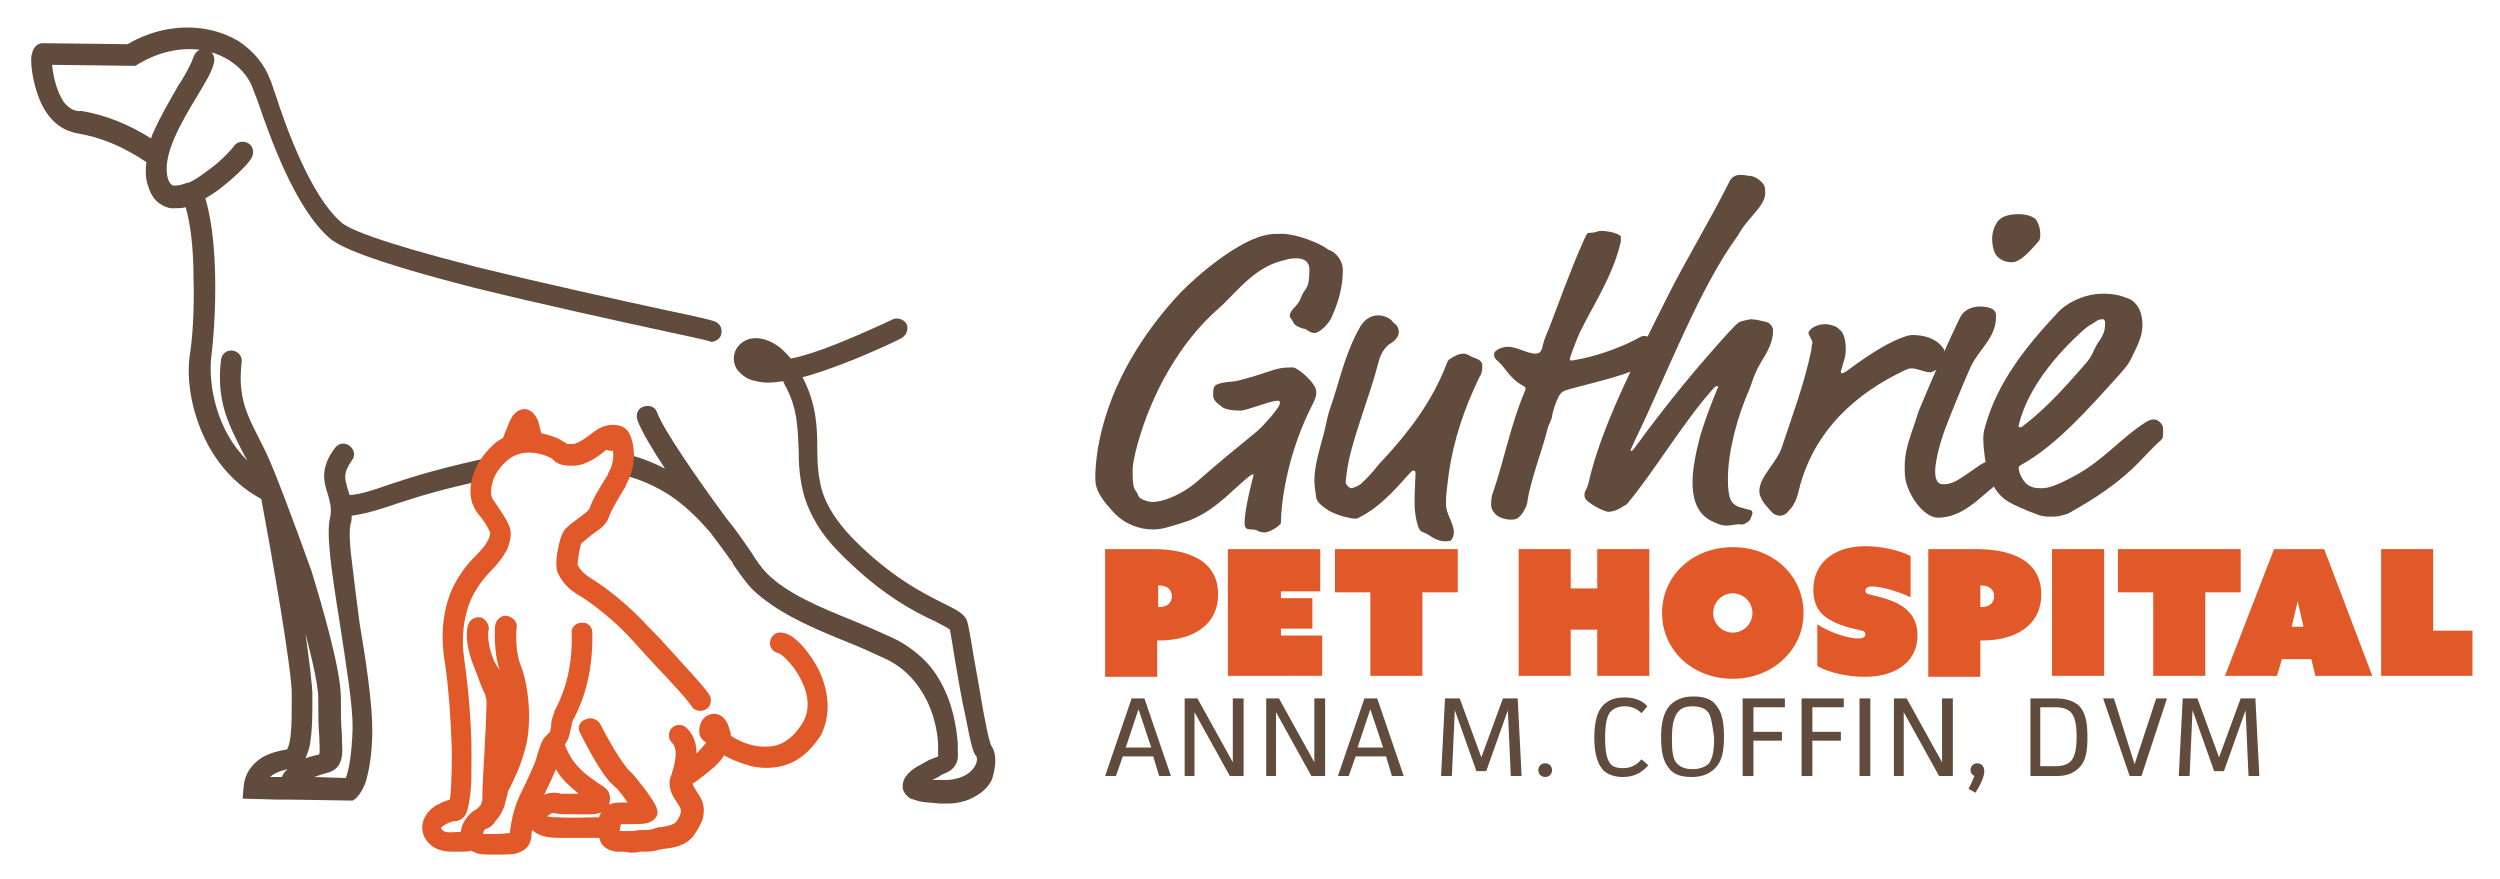
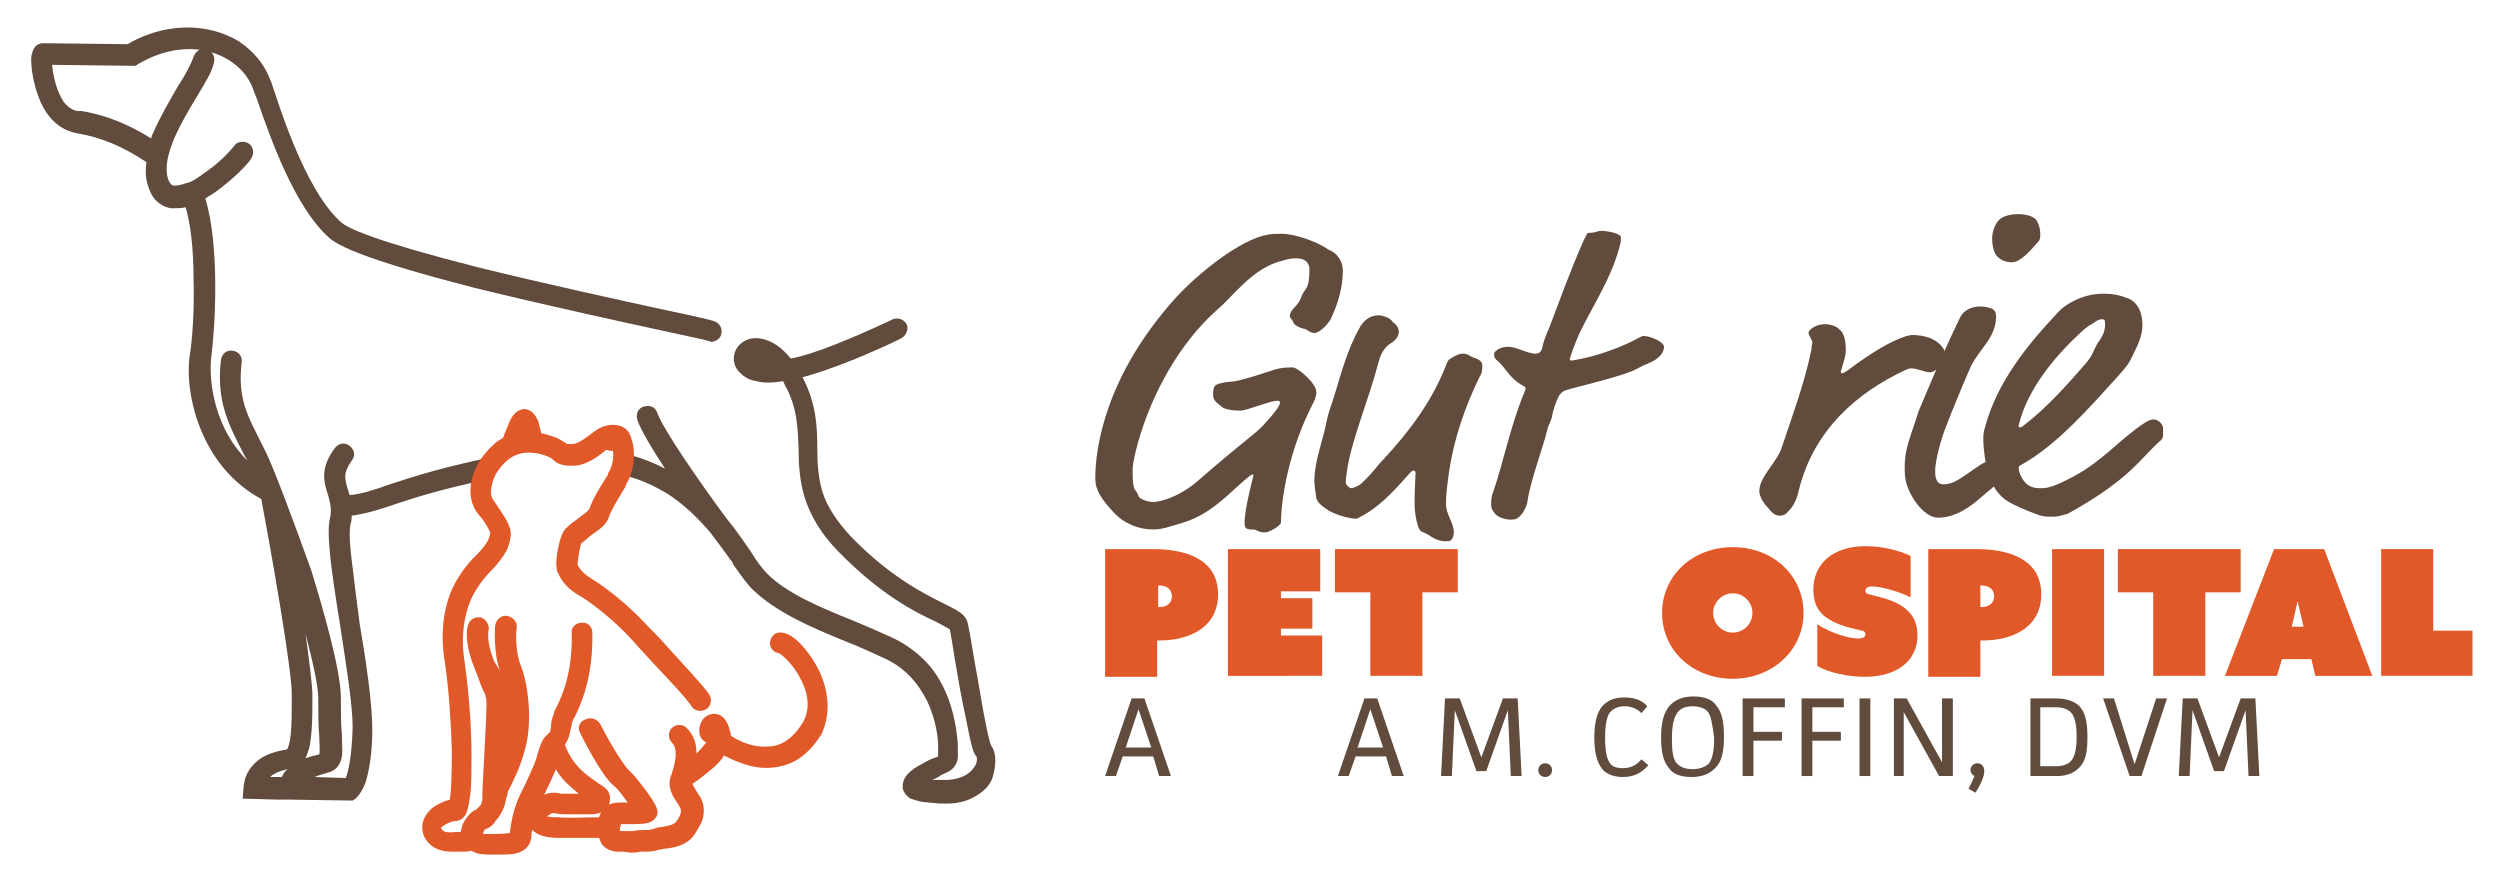
<svg xmlns="http://www.w3.org/2000/svg" height="89.5px" id="Layer_1" style="enable-background:new -178 154.5 254.5 89.5;" version="1.1" viewBox="-178 154.5 254.5 89.5" width="254.5px" x="0px" y="0px">
  <style type="text/css">
	.st0{fill:#604B3C;}
	.st1{fill:#E15829;}
</style>
  <g>
    <g>
      <path class="st0" d="M-41.3,182c0,2.4-0.9,4.2-1.1,4.7c-0.2,0.6-1.2,1.7-1.8,1.7c-0.4,0-0.7-0.3-0.9-0.4c-0.6-0.1-1.1-0.4-1.2-0.6&#13;&#10;   c-0.1-0.3-0.4-0.6-0.4-0.7c0-0.7,0.8-1,1.1-1.8c0.4-1.2,0.9-0.7,0.9-3c0-0.7-0.5-1.1-1.3-1.1c-0.3,0-0.7,0-1.3,0.2&#13;&#10;   c-2.7,0.6-4.5,2.8-6.1,4.4l-1.2,1.1c-3.9,3.7-6.6,9.1-7.8,14c-0.2,0.9-0.3,1.4-0.3,1.9c0,2.4,0.3,1.7,0.6,2.6&#13;&#10;   c0.1,0.3,0.9,0.6,1.5,0.6c0.8,0,2.8-0.6,4.6-2.2c4.6-4,5.5-4.5,6.5-5.5c1.3-1.4,1.8-2.1,1.8-2.4c0-0.2-0.1-0.2-0.3-0.2&#13;&#10;   c-0.7,0-3.1,1-3.7,1c-0.9,0-1.4-0.1-1.8-0.3c-0.8-0.6-1-0.8-1-1.3c0-0.9,0.1-1,0.8-1.2c0.9-0.2,1.3-0.1,1.9-0.3&#13;&#10;   c1.2-0.3,1.8-0.5,2.7-0.8c1.2-0.4,1.6-0.5,2.7-0.5c0.5,0,2.4,1.6,2.4,2.5c0,0.3,0,0.6-0.7,1.9c-2.4,5-2.9,9.7-2.9,11.4&#13;&#10;   c0,0.3-1.2,1-1.6,1c-0.9,0-0.6-0.3-1.4-0.3c-0.6,0-0.7-0.2-0.7-0.7c0-1.5,0.9-4.7,0.9-4.8c0-0.1,0-0.1-0.1-0.1s-0.4,0.2-1.5,1.2&#13;&#10;   c-3.2,3-4.4,3.4-6.9,4.1c-0.6,0.2-1.2,0.3-1.7,0.3c-1.5,0-2.9-0.6-3.9-1.6c-1.4-1.5-2-2.4-2-3.6c0-2.9,0.9-10.3,8.2-18.4&#13;&#10;   c2.2-2.4,6.5-5.9,9.3-6.4c0.4-0.1,1.1-0.1,1.5-0.1c1.4,0,3.8,0.9,4.7,1.6C-41.9,180.2-41.3,181.1-41.3,182z" />
      <path class="st0" d="M-35.6,188.3c0,0.3-0.2,0.8-0.9,1.2c-0.3,0.2-0.9,0.7-1.2,2c-1,3.8-2.8,8-3.2,11.1c-0.1,0.6-0.1,0.8-0.1,1&#13;&#10;   c0,0.2,0.3,0.6,0.6,0.6c0.1,0,0.6-0.2,0.9-0.4c1.5-1.4,1.5-1.7,2.3-2.5c2.7-2.9,5-6,6.4-9.6c0.2-0.6,0.3-0.6,0.8-0.9&#13;&#10;   c0.4-0.2,0.6-0.3,1-0.3s0.7,0.3,1,0.4c0.7,0.2,0.9,0.5,0.9,0.8c0,0.7-0.1,0.9-0.3,1.2c-1.5,3.1-2.6,6.3-3.1,9.7&#13;&#10;   c-0.1,0.9-0.3,2-0.3,3.2c0,1.1,0.8,1.9,0.8,2.9c0,0.3-0.1,0.6-0.3,0.8c-0.1,0.1-0.3,0.1-0.6,0.1c-0.6,0-1.2-0.3-1.6-0.6&#13;&#10;   c-0.8-0.5-0.8-0.2-1.1-0.8c-0.3-0.9-0.4-1.7-0.4-2.6c0-1.1,0.1-2.5,0.1-2.9c0-0.1,0-0.3-0.2-0.3s-0.4,0.3-0.6,0.5&#13;&#10;   c-1.5,1.7-3,3.3-4.8,4.2c-0.3,0.2-0.4,0.2-0.6,0.2c-0.2,0-1.5-0.2-2.6-0.8c-0.8-0.5-1.2-0.9-1.3-1.3c-0.1-0.6-0.2-1.4-0.2-1.8&#13;&#10;   c0-1.5,0.6-3.4,1-4.9c0.3-1.2,0.3-1.6,0.7-2.7c0.9-2.6,1.4-5.3,3-8.1c0.5-0.8,1.2-1.1,1.8-1.1c0.4,0,1.2,0.2,1.5,0.7&#13;&#10;   C-35.9,187.5-35.6,187.8-35.6,188.3z" />
      <path class="st0" d="M-17.2,188.4c-0.4,0.9-1,2.5-1,2.7c0,0.1,0.1,0.1,0.2,0.1c0.1,0,0.6-0.1,1.1-0.2c1.9-0.4,4.3-1.3,5.7-2.1&#13;&#10;   c0.2-0.1,0.4-0.2,0.5-0.2c0.7,0,2.1,0.6,2.1,1.1c0,0.6-0.5,1.2-1.4,1.6c-1.2,0.5-1.2,0.6-1.9,0.9c-2.1,0.8-5.7,1.6-6.6,1.9&#13;&#10;   c-0.4,0.1-0.6,0.3-0.8,0.6c-0.3,0.6-0.6,1.4-0.7,2.1c-0.1,0.5-0.4,0.9-0.5,1.4c-0.3,1.4-1.7,5.1-2,7.2c0,0.4-0.5,1.5-1.1,1.8&#13;&#10;   c-0.2,0.1-0.5,0.1-0.6,0.1c-0.5,0-1.2-0.2-1.5-0.5c-0.3-0.3-0.5-0.6-0.5-1c0-0.3,0-0.9,0.2-1.3c1.1-3.2,1.8-6.9,3.2-10.2&#13;&#10;   c0-0.1,0.1-0.2,0.1-0.3c0-0.1,0-0.2-0.2-0.3c-1.5-0.8-1.8-1.9-2.8-2.7c-0.2-0.2-0.2-0.4-0.2-0.5c0-0.3,0.2-0.4,0.5-0.6&#13;&#10;   c0.3-0.1,0.5-0.2,0.9-0.2c0.9,0,2,0.7,2.8,0.7c0.4,0,0.6-0.2,0.7-0.6c0.1-0.5,0.3-1.1,0.7-2c1-2.6,2.2-6,3.6-9.1&#13;&#10;   c0.3-0.6,0.3-0.6,0.5-0.6c0.7,0,0.8-0.2,1.2-0.2s1.1,0.1,1.6,0.3c0.2,0.1,0.4,0.2,0.4,0.3c0,0.1,0,0.2,0,0.5&#13;&#10;   C-13.8,182.6-15.8,185.5-17.2,188.4z" />
-       <path class="st0" d="M-2.2,208c-0.3,0-0.6,0-1.2-0.3c-1.6-0.6-2.3-2-2.3-4.1c0-1.3,0.3-2.9,0.8-4.8c0.6-1.9,1.1-3.2,1.6-4.4&#13;&#10;   c0.1-0.3,0.2-0.4,0.2-0.5c0,0,0-0.1-0.1-0.1s-0.3,0.1-0.6,0.5c-2.9,3.3-5.9,8.3-8.4,11.3c-0.2,0.3-0.3,0.3-0.5,0.4&#13;&#10;   c-0.4,0.3-1,0.6-1.6,0.6c-0.2,0-1.5-0.5-2.2-1.2c-0.1-0.1-0.2-0.3-0.2-0.5c0-0.5,0.2-0.4,0.4-1.2c1.3-5.7,4.5-11.9,8.1-19.1&#13;&#10;   c1.8-3.6,4.2-7.5,6.3-11.7c0.3-0.5,0.7-0.6,1.1-0.6s0.7,0.1,0.9,0.1c0.4,0,0.9,0.3,1.2,0.6s0.4,0.5,0.4,1.1c0,1.1-0.9,1.8-2,3.2&#13;&#10;   c-0.4,0.5-0.5,0.7-0.8,1.2c-3.9,5.3-7.2,14.1-10.5,20.9c-0.3,0.7-0.4,0.8-0.4,0.9s0,0.1,0.1,0.1c0,0,0.1,0,0.3-0.3&#13;&#10;   c3.5-4.8,6.6-8.5,9.7-11.9c0.6-0.6,0.8-0.9,1.2-1c0.4-0.1,0.8-0.2,1-0.2c0.4,0,1.2,0.2,1.6,0.3c0.3,0.1,0.6,0.5,0.6,0.8&#13;&#10;   c0,1.2-0.5,2.1-1.3,3.4c-0.6,1-0.8,1.8-1.1,2.6c-1.2,2.7-2.2,6.3-2.2,9.2c0,2.1,0.4,2.5,1.1,2.8c0.3,0.1,0.7,0.2,1.1,0.3&#13;&#10;   c0.2,0,0.3,0.2,0.3,0.3c0,0.2-0.1,0.3-0.2,0.6c-0.1,0.3-0.5,0.5-0.8,0.6C-1.2,207.8-1.6,208-2.2,208z" />
      <path class="st0" d="M9.9,190.1c0,0.5-0.1,0.9-0.3,1.5c-0.1,0.5-0.2,0.6-0.2,0.7c0,0.1,0,0.2,0.1,0.2c0,0,0.2,0,0.6-0.3&#13;&#10;   c2.4-1.8,4.4-3,6-3.5c0.1,0,0.4-0.1,0.5-0.1c1.2,0,2.4,0.3,3.1,1.2c0.2,0.2,0.3,0.5,0.3,0.7c0,1.3-1.2,1.9-1.5,1.9&#13;&#10;   c-0.6,0-1.3-0.4-1.9-0.4c-0.1,0-0.3,0-0.7,0.2c-4.7,2.2-9.3,6-10.8,12.3c-0.3,1.3-0.8,1.8-1.1,2.1c-0.2,0.3-0.6,0.4-0.8,0.4&#13;&#10;   c-0.7,0-1-0.6-1.3-0.9c-0.4-0.4-0.8-1.1-0.8-1.6c0-1.5,1.8-2.9,2.3-4.5c1.1-3.3,2.3-6.5,3-9.9c0-0.4,0.1-0.6,0.1-0.7&#13;&#10;   c0-0.3-0.3-0.6-0.4-1c0-0.3,0.7-0.9,1.7-0.9c0.6,0,1.3,0.3,1.4,0.5C9.7,188.3,9.9,189.1,9.9,190.1z" />
      <path class="st0" d="M23.7,205.1c-0.9,0.8-2.5,2.1-4.4,2.1c-1.3,0-2.7-1.8-3.2-3.4c-0.2-0.6-0.2-1.2-0.2-1.8c0-1.1,0.2-2,0.7-3.5&#13;&#10;   c0.3-0.8,0.5-1.5,0.7-2.1c1.3-3.1,2.6-6.2,4.2-9.5c0.4-0.9,1.3-1.2,2.1-1.2c0.4,0,1,0.1,1.3,0.3c0.2,0.2,0.3,0.3,0.3,0.7&#13;&#10;   c0,2.3-1.8,3.3-2.7,5.4c-0.7,1.6-1.9,4.5-2.5,6.1c-0.7,1.9-1,3.6-1,4.2c0,0.4,0,1.4,0.8,1.4c0.9,0,1.4-0.3,3.1-1.5&#13;&#10;   c1-0.7,1.3-0.9,2-0.9c0.3,0,0.8,0.1,1.1,0.3s0.3,0.4,0.3,0.6c0,0.5-0.3,0.7-0.7,1.2L23.7,205.1z M29.7,178.3c0,0.3,0,0.6-0.2,0.8&#13;&#10;   c-0.8,0.9-1.8,2.1-2.7,2.1s-1.5-0.5-1.7-0.9c-0.2-0.4-0.3-1-0.3-1.5c0-0.6,0.2-1.3,0.6-1.8c0.4-0.5,1.2-0.7,2.1-0.7&#13;&#10;   c0.7,0,1.5,0.2,1.8,0.6C29.6,177.4,29.7,177.9,29.7,178.3z" />
      <path class="st0" d="M30.8,207.1c-0.5,0-0.9,0-1.6-0.3c-0.9-0.3-2.4-1-2.7-1.2c-0.9-0.5-1.7-1.5-2.1-3c-0.3-0.9-0.5-2.5-0.5-3.3&#13;&#10;   c0-0.4,0-0.8,0.2-1.4c1.2-4.4,4.1-8.1,7.4-11.6c0.7-0.8,2.5-1.9,4.6-1.9c1.2,0,1.8,0.2,2.6,0.5c0.5,0.2,1.4,0.9,1.4,2.7&#13;&#10;   c0,1.1-0.5,2.1-1,3.1c-0.4,0.9-0.8,1.3-1.4,2c-3,3.3-6.3,7.1-9.9,9.1c-0.2,0.1-0.3,0.2-0.3,0.3c0,0.7,0.6,1.6,1,1.8&#13;&#10;   c0.5,0.3,0.9,0.3,1.3,0.3c0.7,0,1.4-0.2,3.3-1.2c3-1.6,4.8-3.9,7.3-5.5c0.5-0.3,0.7-0.3,0.9-0.3c0.3,0,0.9,0.4,0.9,0.9&#13;&#10;   c0,0.4,0,0.4,0,0.6s0,0.4-0.2,0.6c-2.1,1.8-3,3.9-9.5,7.5C31.5,207.1,31.3,207.1,30.8,207.1z M36.3,187.5c0-0.3,0-0.5-0.3-0.5&#13;&#10;   s-0.5,0.1-0.9,0.4c-0.5,0.3-0.4,0.2-0.9,0.6c-2.8,2.5-5.8,6-6.7,9.8c0,0.2,0,0.2,0.1,0.2s0.2,0,0.3-0.1c2.5-1.9,4.6-4.3,6.6-6.6&#13;&#10;   c0.6-0.8,0.5-0.9,1-1.8C36,188.8,36.3,188.3,36.3,187.5z" />
    </g>
    <g>
      <path class="st0" d="M-60,233.5l-0.6-2h-3.1l-0.7,2h-1.1l2.7-7.9h1.3l2.7,7.9H-60z M-62.1,226.7l-1.3,3.9h2.6L-62.1,226.7z" />
-       <path class="st0" d="M-56.1,225.6l3.6,6.5v-6.5h1.1v7.9h-1.4l-3.6-6.5v6.5h-1v-7.9H-56.1z" />
-       <path class="st0" d="M-47.8,225.6l3.6,6.5v-6.5h1.1v7.9h-1.4l-3.6-6.5v6.5h-1v-7.9H-47.8z" />
      <path class="st0" d="M-36.3,233.5l-0.6-2H-40l-0.7,2h-1.1l2.7-7.9h1.3l2.7,7.9H-36.3z M-38.5,226.7l-1.3,3.9h2.6L-38.5,226.7z" />
      <path class="st0" d="M-29.4,225.6l2.2,6l2.2-6h1.5l0.4,7.9h-1.1l-0.3-6.7l-2.2,6.2h-1l-2.2-6.2l-0.3,6.7h-1.1l0.4-7.9H-29.4z" />
      <path class="st0" d="M-20.7,232.2c0.4,0,0.7,0.3,0.7,0.7s-0.3,0.7-0.7,0.7s-0.7-0.3-0.7-0.7S-21.1,232.2-20.7,232.2z" />
      <path class="st0" d="M-10.2,232.4c-0.7,0.8-1.5,1.2-2.6,1.2c-0.9,0-1.6-0.3-2-0.7c-0.7-0.8-0.9-2-0.9-3.3c0-1.3,0.2-2.6,0.9-3.3&#13;&#10;   c0.5-0.5,1.1-0.8,2.2-0.8c0.8,0,1.7,0.2,2.3,0.9l-0.6,0.7c-0.5-0.5-1.1-0.7-1.7-0.7c-0.8,0-1.2,0.3-1.5,0.6&#13;&#10;   c-0.3,0.4-0.5,1.2-0.5,2.6c0,1.5,0.2,2.2,0.5,2.6c0.2,0.3,0.6,0.5,1.3,0.5c0.8,0,1.4-0.3,1.9-0.9L-10.2,232.4z" />
      <path class="st0" d="M-3.4,232.7c-0.5,0.5-1.2,0.9-2.4,0.9c-1.1,0-1.9-0.3-2.3-0.9c-0.6-0.7-0.8-1.7-0.8-3.1&#13;&#10;   c0-1.4,0.2-2.5,0.9-3.3c0.5-0.5,1.2-0.9,2.4-0.9c1.1,0,1.9,0.3,2.3,0.9c0.6,0.7,0.8,1.7,0.8,3.2S-2.7,232-3.4,232.7z M-4.2,226.9&#13;&#10;   c-0.3-0.3-0.8-0.5-1.5-0.5s-1.2,0.2-1.5,0.6c-0.4,0.5-0.6,1.3-0.6,2.7c0,1.3,0.1,2.2,0.6,2.6c0.3,0.3,0.8,0.5,1.5,0.5&#13;&#10;   s1.2-0.2,1.6-0.5c0.4-0.5,0.6-1.2,0.6-2.7C-3.7,228.2-3.8,227.3-4.2,226.9z" />
      <path class="st0" d="M3.7,225.6v0.9H0.5v2.5h2.9v0.9H0.5v3.6h-1.1v-7.9H3.7z" />
      <path class="st0" d="M9.7,225.6v0.9H6.5v2.5h2.9v0.9H6.5v3.6H5.4v-7.9H9.7z" />
      <path class="st0" d="M12.4,225.6v7.9h-1.1v-7.9H12.4z" />
      <path class="st0" d="M16.1,225.6l3.6,6.5v-6.5h1.1v7.9h-1.4l-3.6-6.5v6.5h-1v-7.9H16.1z" />
      <path class="st0" d="M23.3,232.2c0.4,0,0.7,0.3,0.7,0.8c0,0.4-0.2,1.1-0.9,2.2l-0.7-0.4c0.2-0.4,0.4-0.8,0.6-1.3&#13;&#10;   c-0.2-0.1-0.4-0.3-0.4-0.6C22.6,232.5,22.9,232.2,23.3,232.2z" />
      <path class="st0" d="M31.3,225.6c1.1,0,1.8,0.3,2.3,0.7c0.7,0.7,0.9,1.7,0.9,3.2c0,1.3-0.1,2.5-0.9,3.2c-0.5,0.5-1.2,0.8-2.2,0.8&#13;&#10;   h-2.7v-7.9C28.7,225.6,31.3,225.6,31.3,225.6z M29.7,232.5h1.6c0.7,0,1.2-0.2,1.5-0.5c0.4-0.4,0.6-1.2,0.6-2.5s-0.2-2.1-0.6-2.5&#13;&#10;   c-0.3-0.3-0.8-0.5-1.5-0.5h-1.6V232.5z" />
      <path class="st0" d="M45.7,225.6l2.2,6l2.2-6h1.5l0.4,7.9h-1.1l-0.3-6.7l-2.2,6.2h-1l-2.2-6.2l-0.3,6.7h-1.1l0.4-7.9H45.7z" />
      <path class="st0" d="M37.2,225.6l2.1,6.7l2.2-6.7h1.1l-2.6,7.9h-1.2l-2.7-7.9H37.2z" />
    </g>
    <path class="st0" d="M-142.4,204.9c-0.1-0.2-0.1-0.4-0.2-0.6c-0.3-1.1-0.5-1.6,0.4-2.9c0.4-0.5,0.3-1.1-0.2-1.5&#13;&#10;  c-0.5-0.4-1.1-0.3-1.5,0.2c-1.6,2.1-1.1,3.6-0.7,4.8c0.2,0.8,0.4,1.4,0.2,2.3c-0.4,1.6,0.1,5.2,1,10.8c0.6,4,1.3,8.1,1.3,10.6&#13;&#10;  c-0.1,3.2-0.5,4.6-0.7,5.1l-3.2-0.1c0.5-0.2,0.9-0.3,1.2-0.4c0.5-0.1,1.4-0.4,1.6-1.7c0.1-0.6,0-1.3,0-2.3c-0.1-1-0.1-2.2-0.1-3.7&#13;&#10;  c0-2.8-1.9-9.3-3-12.9c-1.8-5-3.7-10.1-4.6-12c-0.1-0.2-0.2-0.4-0.3-0.6c-0.8-1.6-1.5-2.9-1.9-4.2c-0.4-1.4-0.5-2.7-0.3-4.4&#13;&#10;  c0.1-0.6-0.3-1.1-0.9-1.2c-0.6-0.1-1.1,0.3-1.2,0.9c-0.5,4.2,0.7,6.5,2.4,9.8c0.1,0.2,0.2,0.3,0.3,0.5c-3.2-3.1-4-7.8-3.7-10.5&#13;&#10;  c0.4-3,0.9-11.3-0.6-16.2c0.5-0.3,1-0.6,1.5-1c1.3-1,2.7-2.3,3.2-3.1c0.3-0.5,0.2-1.2-0.3-1.5c-0.5-0.3-1.2-0.2-1.5,0.3&#13;&#10;  c-0.3,0.4-1.4,1.6-2.7,2.5c-0.8,0.6-1.4,1-1.9,1.2l0,0h-0.1c-0.8,0.3-1.2,0.3-1.4,0.3c-0.1,0-0.4-0.1-0.6-0.7&#13;&#10;  c-0.7-2.3,1.4-5.8,2.9-8.3c0.9-1.5,1.6-2.6,1.8-3.6c0.1-0.6-0.2-1.1-0.8-1.3c-0.6-0.1-1.1,0.2-1.3,0.8c-0.2,0.6-0.8,1.8-1.6,3&#13;&#10;  c-0.8,1.4-1.8,3.1-2.5,4.7c-0.1,0.2-0.2,0.4-0.2,0.6c-2.4-1.5-4.7-2.4-7.1-2.8c-0.7,0.1-1.3-0.3-1.8-0.9c-0.8-1.2-1.1-2.8-1.2-3.8&#13;&#10;  l8.1,0.1h0.4l0.3-0.2c0.1,0,2.2-1.5,5.2-1.5c2.9,0,5.5,1.6,6.4,3.9c0.1,0.3,0.3,0.8,0.5,1.3c1.3,3.8,3.8,10.9,7.3,14&#13;&#10;  c0.9,0.8,3.5,2.2,14.8,5.1c6.9,1.7,14.7,3.4,19.3,4.4c2.3,0.5,4.2,0.9,4.5,1c0.1,0,0.2,0.1,0.3,0.1c0.4,0,0.9-0.3,1-0.7&#13;&#10;  c0.2-0.6-0.1-1.2-0.7-1.4c-0.3-0.1-1.4-0.4-4.8-1.1c-4.6-1-12.4-2.7-19.3-4.4c-10.6-2.7-13.3-4-13.9-4.6c-3.1-2.7-5.6-9.7-6.7-13.1&#13;&#10;  c-0.2-0.5-0.3-1-0.5-1.4c-0.6-1.6-1.7-2.9-3.2-3.9c-1.5-0.9-3.3-1.4-5.2-1.4c-3,0-5.3,1.2-6.1,1.7l-8.6-0.1c-0.4,0-0.9,0.2-1.1,0.9&#13;&#10;  c0,0.1-0.1,0.3-0.1,0.4c-0.1,0.7,0.1,2.5,0.7,4.1c0.8,2.2,2.2,3.5,4.1,3.8c2.3,0.4,4.5,1.3,6.9,2.9c-0.1,0.9-0.1,1.7,0.2,2.5&#13;&#10;  c0.5,1.7,1.7,2.1,2.3,2.2c0.1,0,0.3,0,0.4,0c0.3,0,0.7,0,1.1-0.1c0.5,1.7,0.8,4.2,0.8,7.2c0.1,3.2-0.1,6.2-0.4,8&#13;&#10;  c-0.3,2.4,0.2,5.3,1.3,7.8c1.3,3,3.4,5.3,6,6.7c1,5.3,3.2,17.8,3.1,20c0,0.2,0,0.4,0,0.6c0,1.1,0,2.3-0.1,3.3&#13;&#10;  c-0.1,1.1-0.3,1.5-0.4,1.6c-0.7,0.1-1.6,0.3-2.5,0.8c-1.1,0.7-1.8,1.7-1.9,3l-0.1,1.2l3.5,0.1h1.2l6.5,0.1l0.3-0.2&#13;&#10;  c0.2-0.2,0.6-0.6,1-1.6c0.4-1.3,0.7-3.1,0.7-5.4c0-2.6-0.6-6.8-1.3-10.9c-0.3-2.4-0.6-4.6-0.8-6.4c-0.3-2.4-0.2-3.3-0.1-3.7&#13;&#10;  c0.1-0.3,0.1-0.5,0.1-0.8c1.4-0.2,2.8-0.6,4.5-1.2c2.1-0.7,4.7-1.5,8.9-2.4c0.2-0.8,0.7-1.6,1.5-2.5c-5.4,1.1-8.6,2.1-11,2.9&#13;&#10;  C-140,204.4-141.2,204.8-142.4,204.9z M-145.6,225.6c0,1.6,0,2.8,0.1,3.8c0,0.7,0.1,1.5,0,1.9c-0.4,0.1-0.9,0.2-1.4,0.4&#13;&#10;  c0.3-0.7,0.5-1.4,0.5-1.8c0.2-1.2,0.2-2.7,0.2-4.1c0-0.2,0-0.4,0-0.6c0-0.9-0.3-3.3-0.7-6.2C-146.1,222.1-145.6,224.4-145.6,225.6z&#13;&#10;   M-150.5,233.6c0.1-0.1,0.2-0.2,0.4-0.3c0.5-0.3,1-0.4,1.4-0.5c-0.3,0.2-0.5,0.5-0.6,0.8H-150.5z" />
    <path class="st0" d="M-77.1,230.4c-0.1-0.2-0.3-0.8-0.8-3.5c-0.3-1.8-0.7-4-1-5.7c-0.3-1.9-0.5-2.9-0.6-3.3c-0.2-0.9-1.1-1.3-2.5-2&#13;&#10;  c-2-1-5.4-2.7-9.3-6.7c-1.5-1.6-2.5-3.1-3-4.7c-0.4-1.4-0.5-2.8-0.5-4.3c0-2.3-0.1-4.6-1.5-7.3c1.2-0.3,2.6-0.8,4.2-1.4&#13;&#10;  c3.1-1.2,5.8-2.5,5.9-2.6c0.5-0.3,0.7-0.9,0.5-1.4c-0.3-0.5-0.9-0.7-1.4-0.5c0,0-2.7,1.3-5.7,2.5c-2,0.8-3.6,1.3-4.7,1.5&#13;&#10;  c-0.5-0.6-1-1.1-1.5-1.4c-0.9-0.6-1.9-0.8-2.7-0.6c-1,0.3-1.6,1.1-1.6,2c0,0.5,0.2,1.1,0.7,1.5c0.4,0.4,0.9,0.7,1.6,0.8&#13;&#10;  c0.7,0.2,1.6,0.2,2.7,0c0.1,0.1,0.1,0.2,0.2,0.4c1.3,2.3,1.3,4.4,1.4,6.5c0,1.6,0.1,3.2,0.6,4.9c0.6,1.9,1.7,3.8,3.5,5.6&#13;&#10;  c4.2,4.3,7.7,6.1,9.9,7.1c0.5,0.3,1.2,0.6,1.4,0.8c0.1,0.5,0.3,1.7,0.5,3c0.3,1.8,0.7,4.1,1.1,5.9c0.6,3.1,0.8,3.7,1.1,4&#13;&#10;  c0.1,0.2,0.1,0.7-0.3,1.2c-0.5,0.7-1.4,1.1-2.6,1.2c-0.7,0-1.2,0-1.6,0c0.4-0.2,0.7-0.3,0.9-0.5c0.7-0.3,1.2-0.5,1.5-1.1&#13;&#10;  c0.3-0.5,0.2-1,0.2-1.9c0-0.1,0-0.2,0-0.3c-0.1-1-0.3-3.1-1.3-5.3c-0.5-1.1-1.2-2.2-2-3c-1-1-2.1-1.8-3.4-2.4s-2.7-1.2-3.9-1.7&#13;&#10;  c-3.5-1.4-6.8-2.8-8.8-4.8c-0.5-0.5-1.1-1.3-1.7-2.3c-0.7-1-1.5-2.2-2.5-3.4c-2.8-3.8-6.4-9-7-10.7c-0.2-0.6-0.8-0.8-1.4-0.6&#13;&#10;  s-0.8,0.8-0.6,1.4c0.4,1.1,1.6,3.1,2.8,4.9c-1.2-0.6-2.4-1.1-3.7-1.4c0,0.6-0.1,1.4-0.4,2.1c1.6,0.4,3.1,1.1,4.4,1.9&#13;&#10;  c1.7,1.1,3.1,2.5,4.3,3.9c1.3,1.7,2.2,3,2.3,3.1c0,0,0,0,0,0.1c0.7,1,1.4,2,2,2.6c2.4,2.3,5.8,3.8,9.5,5.3c1.3,0.5,2.6,1.1,3.9,1.7&#13;&#10;  c2,0.9,3.4,2.4,4.4,4.4c0.9,1.9,1.1,3.8,1.1,4.5c0,0.1,0,0.2,0,0.3c0,0.3,0,0.6,0,0.8c-0.1,0.1-0.3,0.1-0.5,0.2&#13;&#10;  c-0.3,0.1-0.7,0.3-1.2,0.6c-0.6,0.3-1,0.6-1.3,0.9c-0.7,0.7-0.6,1.3-0.6,1.6c0.1,0.3,0.3,0.7,0.8,1c0.3,0.1,0.6,0.2,1,0.3&#13;&#10;  c0.5,0.1,1.1,0.1,1.9,0.2c0.3,0,0.6,0,0.9,0c1.1,0,2.1-0.3,2.9-0.8c0.7-0.4,1.3-1,1.6-1.7C-76.6,232.5-76.5,231.2-77.1,230.4z" />
  </g>
  <g>
    <g>
      <path class="st1" d="M-65.5,210.4h4.9c3.1,0,6.6,0.9,6.6,4.6c0,3.3-2.8,4.7-6,4.7h-0.2v3.7h-5.3V210.4z M-60,216.3&#13;&#10;   c0.9,0,1.3-0.5,1.3-1.1c0-0.6-0.4-1.1-1.3-1.1h-0.1v2.2C-60.1,216.3-60,216.3-60,216.3z" />
      <path class="st1" d="M-52.9,210.4h9.3v4.3h-4v0.7h3.2v3.1h-3.2v0.7h4.2v4.1H-53v-12.9H-52.9z" />
      <path class="st1" d="M-38.5,214.8h-3.6v-4.4h12.5v4.4h-3.6v8.5h-5.3L-38.5,214.8L-38.5,214.8z" />
-       <path class="st1" d="M-23.4,210.4h5.3v4h2.7v-4h5.3v12.9h-5.3v-4.7h-2.7v4.7h-5.3V210.4z" />
      <path class="st1" d="M-1.6,210.2c4.1,0,7.2,2.9,7.2,6.7c0,3.8-3.2,6.7-7.2,6.7c-4.1,0-7.2-2.9-7.2-6.7&#13;&#10;   C-8.8,213.1-5.7,210.2-1.6,210.2z M-1.6,218.9c1.1,0,2-0.9,2-2c0-1.1-0.9-2-2-2s-2,0.9-2,2C-3.6,218-2.7,218.9-1.6,218.9z" />
      <path class="st1" d="M6.9,218c1.7,1.1,3.5,1.5,4.3,1.5c0.5,0,0.7-0.2,0.7-0.4c0-0.3-0.2-0.4-0.4-0.4c-0.6-0.2-2.4-0.4-3.8-1.5&#13;&#10;   c-0.7-0.6-1.1-1.4-1.1-2.7c0-2.6,2-4.4,5.3-4.4c1.6,0,3.4,0.4,4.6,1v4.2c-1.7-0.8-3.3-1.1-3.9-1.1c-0.5,0-0.7,0.2-0.7,0.4&#13;&#10;   c0,0.3,0.2,0.4,0.4,0.4c0.5,0.2,2.3,0.4,3.6,1.4c0.9,0.7,1.3,1.6,1.3,2.8c0,2.5-2,4.2-5.4,4.2c-1.6,0-3.6-0.4-4.8-1.1V218H6.9z" />
      <path class="st1" d="M18.3,210.4h4.9c3.1,0,6.6,0.9,6.6,4.6c0,3.3-2.8,4.7-6,4.7h-0.2v3.7h-5.3V210.4z M23.7,216.3&#13;&#10;   c0.9,0,1.3-0.5,1.3-1.1c0-0.6-0.4-1.1-1.3-1.1h-0.1v2.2C23.6,216.3,23.7,216.3,23.7,216.3z" />
      <path class="st1" d="M30.9,210.4h5.3v12.9h-5.3V210.4z" />
      <path class="st1" d="M41.2,214.8h-3.6v-4.4h12.5v4.4h-3.6v8.5h-5.3L41.2,214.8L41.2,214.8z" />
      <path class="st1" d="M53.5,210.4h5.1l4.9,12.9h-5.8l-0.4-1.7h-3l-0.5,1.7h-5.3L53.5,210.4z M56.5,218.3l-0.6-2.6l0,0l-0.6,2.6&#13;&#10;   H56.5z" />
      <path class="st1" d="M64.4,210.4h5.3v8.3h4v4.6h-9.3V210.4z" />
    </g>
    <path class="st1" d="M-94.6,222.8c-0.9-1.8-2.5-3.8-3.8-3.9c-0.6-0.1-1.1,0.3-1.2,0.9s0.3,1.1,0.9,1.2c0.2,0.1,0.6,0.4,1.2,1.1&#13;&#10;  c0.6,0.7,1.1,1.6,1.4,2.4c0.5,1.4,0.4,2.6-0.2,3.6c-1,1.6-2.2,2.4-3.6,2.4c-1.4,0.1-2.8-0.5-3.7-1.1c0-0.2,0-0.3-0.1-0.5&#13;&#10;  c-0.4-1.8-1.5-1.8-1.9-1.7c-0.9,0.2-1.3,1.1-1.2,1.9c0,0.3,0.2,0.7,0.7,1c-0.2,0.2-0.4,0.5-0.7,0.8c-0.1,0.1-0.2,0.2-0.3,0.3&#13;&#10;  c0-0.9-0.2-1.8-1-2.6c-0.4-0.4-1.1-0.4-1.5,0c-0.4,0.4-0.4,1.1,0,1.5c0.6,0.6,0.4,1.7,0.1,2.8c-0.1,0.2-0.1,0.4-0.2,0.6&#13;&#10;  c-0.4,1,0.1,2,0.7,2.8c0.1,0.2,0.3,0.5,0.3,0.6c0.1,0.4-0.2,0.9-0.5,1.3c-0.3,0.3-0.9,0.4-1.5,0.5c-0.3,0-0.6,0.1-0.8,0.2&#13;&#10;  c-0.4,0.1-0.7,0.1-1,0.1s-0.7,0-1,0.1c-0.2,0-0.7,0-1.1,0c-0.1,0-0.2,0-0.3,0c0-0.1,0-0.3,0.1-0.6v-0.1c0.1,0,0.2,0,0.3,0&#13;&#10;  s0.1,0,0.2,0h0.1c1.7,0,2.4,0,2.9-0.6c0.2-0.2,0.3-0.5,0.2-0.8c0-0.2-0.1-0.6-1.2-2.1c-0.4-0.5-1.1-1.5-1.7-2c0,0-0.4-0.4-1.4-2&#13;&#10;  c-0.6-1-1.2-2.1-1.5-2.7c-0.3-0.5-0.9-0.7-1.4-0.5c-0.7,0.2-0.9,0.8-0.7,1.3c0.1,0.2,2.2,4.5,3.5,5.5c0.4,0.3,0.9,1,1.4,1.7&#13;&#10;  c-0.1,0-0.2,0-0.3,0h-0.1c-0.1,0-0.1,0-0.2,0c-0.4,0-0.8,0-1.3,0.2c0.1-0.3,0.1-0.5,0.1-0.8c-0.1-0.7-0.6-1-1.1-1.3&#13;&#10;  c-0.4-0.3-0.9-0.6-1.6-1.2c-0.9-0.8-1.5-1.7-1.9-2.8c0.4-0.5,0.5-1.1,0.6-1.6c0.1-0.3,0.1-0.6,0.2-0.8c0-0.1,0.1-0.2,0.2-0.4&#13;&#10;  c0.6-1.2,1.9-4,1.8-8.6c0-0.6-0.5-1.1-1.1-1c-0.6,0-1.1,0.5-1,1.1c0.1,4-1,6.4-1.6,7.6c-0.1,0.2-0.2,0.3-0.2,0.5&#13;&#10;  c-0.2,0.5-0.3,0.9-0.3,1.3c0,0.2-0.1,0.5-0.1,0.6c-0.2,0.2-0.3,0.3-0.5,0.5c0,0,0,0.1-0.1,0.1c-0.4,0.6-0.6,1.4-0.8,2.1&#13;&#10;  c-0.2,0.7-1.1,2.6-1.7,3.8l0,0c-0.7,1.5-0.9,3-1,3.8c-0.2,0-0.6,0.1-1.5,0.1c-0.3,0-0.9,0-1.2,0l0,0c0,0,0,0,0-0.1s0.1-0.3,0.2-0.4&#13;&#10;  c0.5-0.1,0.8-0.5,0.9-0.6c0.1-0.1,0.1-0.2,0.2-0.3c0.4-0.4,0.7-1,0.9-1.6l0,0c0-0.2,0.1-0.3,0.1-0.5c0.1-0.3,0.2-0.6,0.2-0.8&#13;&#10;  c0.1-0.2,0.2-0.4,0.3-0.6c0.4-0.8,1-2,1.5-3.9c0.7-2.7,0.3-6.4-0.5-8.4c-0.5-1.2-0.5-3.1-0.4-3.8c0.1-0.6-0.4-1.1-1-1.2&#13;&#10;  c-0.6-0.1-1.1,0.4-1.2,1c0,0.1-0.2,2.7,0.5,4.6c-0.2-0.3-0.4-0.7-0.6-1c-0.7-1.7-0.6-2.7-0.6-3c0.2-0.5-0.1-1.1-0.6-1.4&#13;&#10;  c-0.6-0.2-1.2,0.1-1.4,0.6c-0.3,0.7-0.3,2.3,0.6,4.5c0.4,0.9,0.6,1.8,1.1,2.7c0,0.1,0,0.2,0.1,0.4c0.1,0.6-0.1,3.7-0.2,5.8&#13;&#10;  c-0.1,1.8-0.2,3.4-0.2,4.6c-0.1,0.2-0.1,0.4-0.2,0.5c-0.2,0.2-0.3,0.3-0.4,0.4c-0.5,0.2-0.9,0.7-1.1,1c-0.3,0.4-0.4,0.8-0.5,1.3&#13;&#10;  c-0.2,0-0.3,0-0.5,0c-1,0.1-1.3,0-1.5-0.4c0-0.1,0.2-0.2,0.5-0.4c0.4-0.2,0.7-0.3,0.8-0.3c0.4,0,0.7-0.1,1-0.4&#13;&#10;  c0.3-0.3,0.5-0.9,0.7-2.5c0.1-1,0.1-2.3,0.1-3.8c0-3.1-0.3-6.7-0.7-9.5c-0.4-2.5-0.1-4.7,0.7-6.5c0.7-1.4,1.5-2.3,2-2.8l0,0&#13;&#10;  c0.7-0.7,1.2-1.4,1.6-2.1c0.3-0.7,0.4-1.3,0.4-1.7c0-0.7-0.5-1.5-1.3-2.7c-0.2-0.3-0.5-0.7-0.6-0.9c-0.1-0.2-0.2-0.7,0-1.4&#13;&#10;  c0.1-0.6,0.5-1.5,1.5-2.4c0.8-0.7,1.8-0.9,2.6-0.8h0.1c0.9,0.1,1.6,0.4,1.9,0.6c0,0,0,0,0.1,0.1c0.4,0.4,1,0.7,2.3,0.6&#13;&#10;  c1.2-0.1,2.4-1,3.1-1.6c0.2,0,0.3,0.1,0.5,0.1c0.1,0,0.1,0,0.2,0c0.1,0.6,0,1.5-0.5,2.3v0.1c-1,1.6-1.5,2.4-1.9,3.5&#13;&#10;  c-0.1,0.2-0.5,0.5-0.9,0.8s-1,0.7-1.5,1.2c-0.1,0.1-0.5,0.5-0.8,2.1c-0.3,1.5-0.1,2-0.1,2.2c0.4,1,1.1,1.9,2.4,2.6&#13;&#10;  c1.3,0.8,3.6,2.6,5.3,4.5c0.5,0.6,1.2,1.3,1.9,2.1c1.6,1.7,3.6,3.8,4.1,4.6c0.3,0.5,1,0.6,1.5,0.3c0.5-0.3,0.6-1,0.3-1.5&#13;&#10;  c-0.6-0.9-2.5-2.9-4.3-4.9c-0.7-0.8-1.4-1.5-1.9-2c-1.9-2.1-4.3-4-5.8-4.9c-1-0.6-1.3-1.2-1.4-1.4c0-0.4,0.2-1.8,0.4-2.2&#13;&#10;  c0.4-0.3,0.7-0.6,1.1-0.9c0.7-0.5,1.4-0.9,1.7-1.8c0.3-0.8,0.8-1.6,1.7-3.1v-0.1c1.2-2,0.9-4.2,0.4-5.2c-0.2-0.5-0.7-0.8-1.2-0.9&#13;&#10;  c-0.9-0.2-1.8,0.2-2.2,0.5c-0.1,0.1-0.2,0.1-0.3,0.2c-0.4,0.3-1.5,1.2-2.1,1.2c-0.4,0-0.6,0-0.6,0s0,0-0.1-0.1c0,0-0.1-0.1-0.2-0.1&#13;&#10;  c-0.5-0.4-1.4-0.7-2.3-0.9l0,0c-0.1-0.4-0.2-0.8-0.3-1.2c-0.1-0.2-0.4-1-1.1-1.2c-0.2-0.1-0.7-0.1-1.2,0.3&#13;&#10;  c-0.1,0.1-0.3,0.3-0.4,0.5c-0.2,0.3-0.3,0.6-0.5,1.1c-0.2,0.4-0.3,0.8-0.4,1c-0.4,0.2-0.7,0.4-1,0.7c-2.5,2.3-2.6,5-2,6.2&#13;&#10;  c0.1,0.3,0.4,0.8,0.8,1.2c0.3,0.4,0.8,1.2,0.9,1.5c0,0.3-0.1,1-1.3,2.2l0,0c-0.6,0.6-1.6,1.6-2.5,3.4c-1,2.2-1.3,4.8-0.8,7.7&#13;&#10;  c0.4,2.7,0.6,5.9,0.7,8.9c0,2.9-0.1,4.3-0.2,5c-0.3,0.1-0.7,0.2-1,0.4c-0.5,0.2-1.1,0.6-1.5,1.3c-0.4,0.7-0.4,1.4-0.1,2.1&#13;&#10;  c0.7,1.3,1.9,1.5,2.8,1.5c0.3,0,0.5,0,0.7,0s0.3,0,0.4,0c0.3,0,0.6,0,0.9-0.1c0.1,0.1,0.2,0.1,0.4,0.2c0.4,0.2,1,0.2,2,0.2&#13;&#10;  c1.2,0,1.9,0,2.4-0.2c0.8-0.3,1.2-0.8,1.3-1.6v-0.1c0-0.2,0-0.4,0.1-0.6c0.7,0.7,1.8,0.8,2.8,0.8c0.9,0,2.8,0,4,0&#13;&#10;  c0.1,0.3,0.2,0.6,0.4,0.8c0.2,0.2,0.6,0.5,1.3,0.6c0.2,0,0.4,0,0.6,0c0.4,0,0.7,0.1,0.9,0.1c0.4,0,0.7,0,1-0.1c0.1,0,0.3,0,0.4,0&#13;&#10;  c0.4,0,0.9,0,1.5-0.2c0.2,0,0.4-0.1,0.6-0.1c0.9-0.1,2.1-0.3,2.9-1.3c0.4-0.6,0.7-1.1,0.9-1.6c0.2-0.7,0.2-1.3,0-1.9&#13;&#10;  c-0.1-0.3-0.3-0.6-0.5-0.9c-0.1-0.2-0.4-0.6-0.5-0.9c0.6-0.4,1.5-1.1,2.3-1.8c0.4-0.4,0.7-0.7,0.9-1.1c0.7,0.4,1.7,0.8,2.8,1.1&#13;&#10;  c1.3,0.3,2.6,0.2,3.7-0.2c1.4-0.5,2.5-1.6,3.4-3C-93.5,227.4-93.5,225.2-94.6,222.8z M-119.9,234.6c0.3,0.3,0.6,0.5,0.8,0.7l0,0&#13;&#10;  c-0.6,0-1.6,0-1.8,0c-0.3-0.1-1-0.2-1.7,0.1c0.5-1,0.9-1.9,1.2-2.6C-121.1,233.4-120.6,234-119.9,234.6z M-122.3,237.6&#13;&#10;  c0.1-0.1,0.1-0.1,0.3-0.2c0.2-0.2,0.3-0.1,0.6-0.1l0,0c0.3,0.1,0.8,0.1,2.3,0.1c0.4,0,0.8,0,1.2,0c0.5,0,0.9-0.1,1.1-0.2&#13;&#10;  c-0.1,0.2-0.2,0.3-0.2,0.5c-1.2,0-3.2,0.1-4.1,0C-121.6,237.7-122,237.7-122.3,237.6z" />
  </g>
</svg>